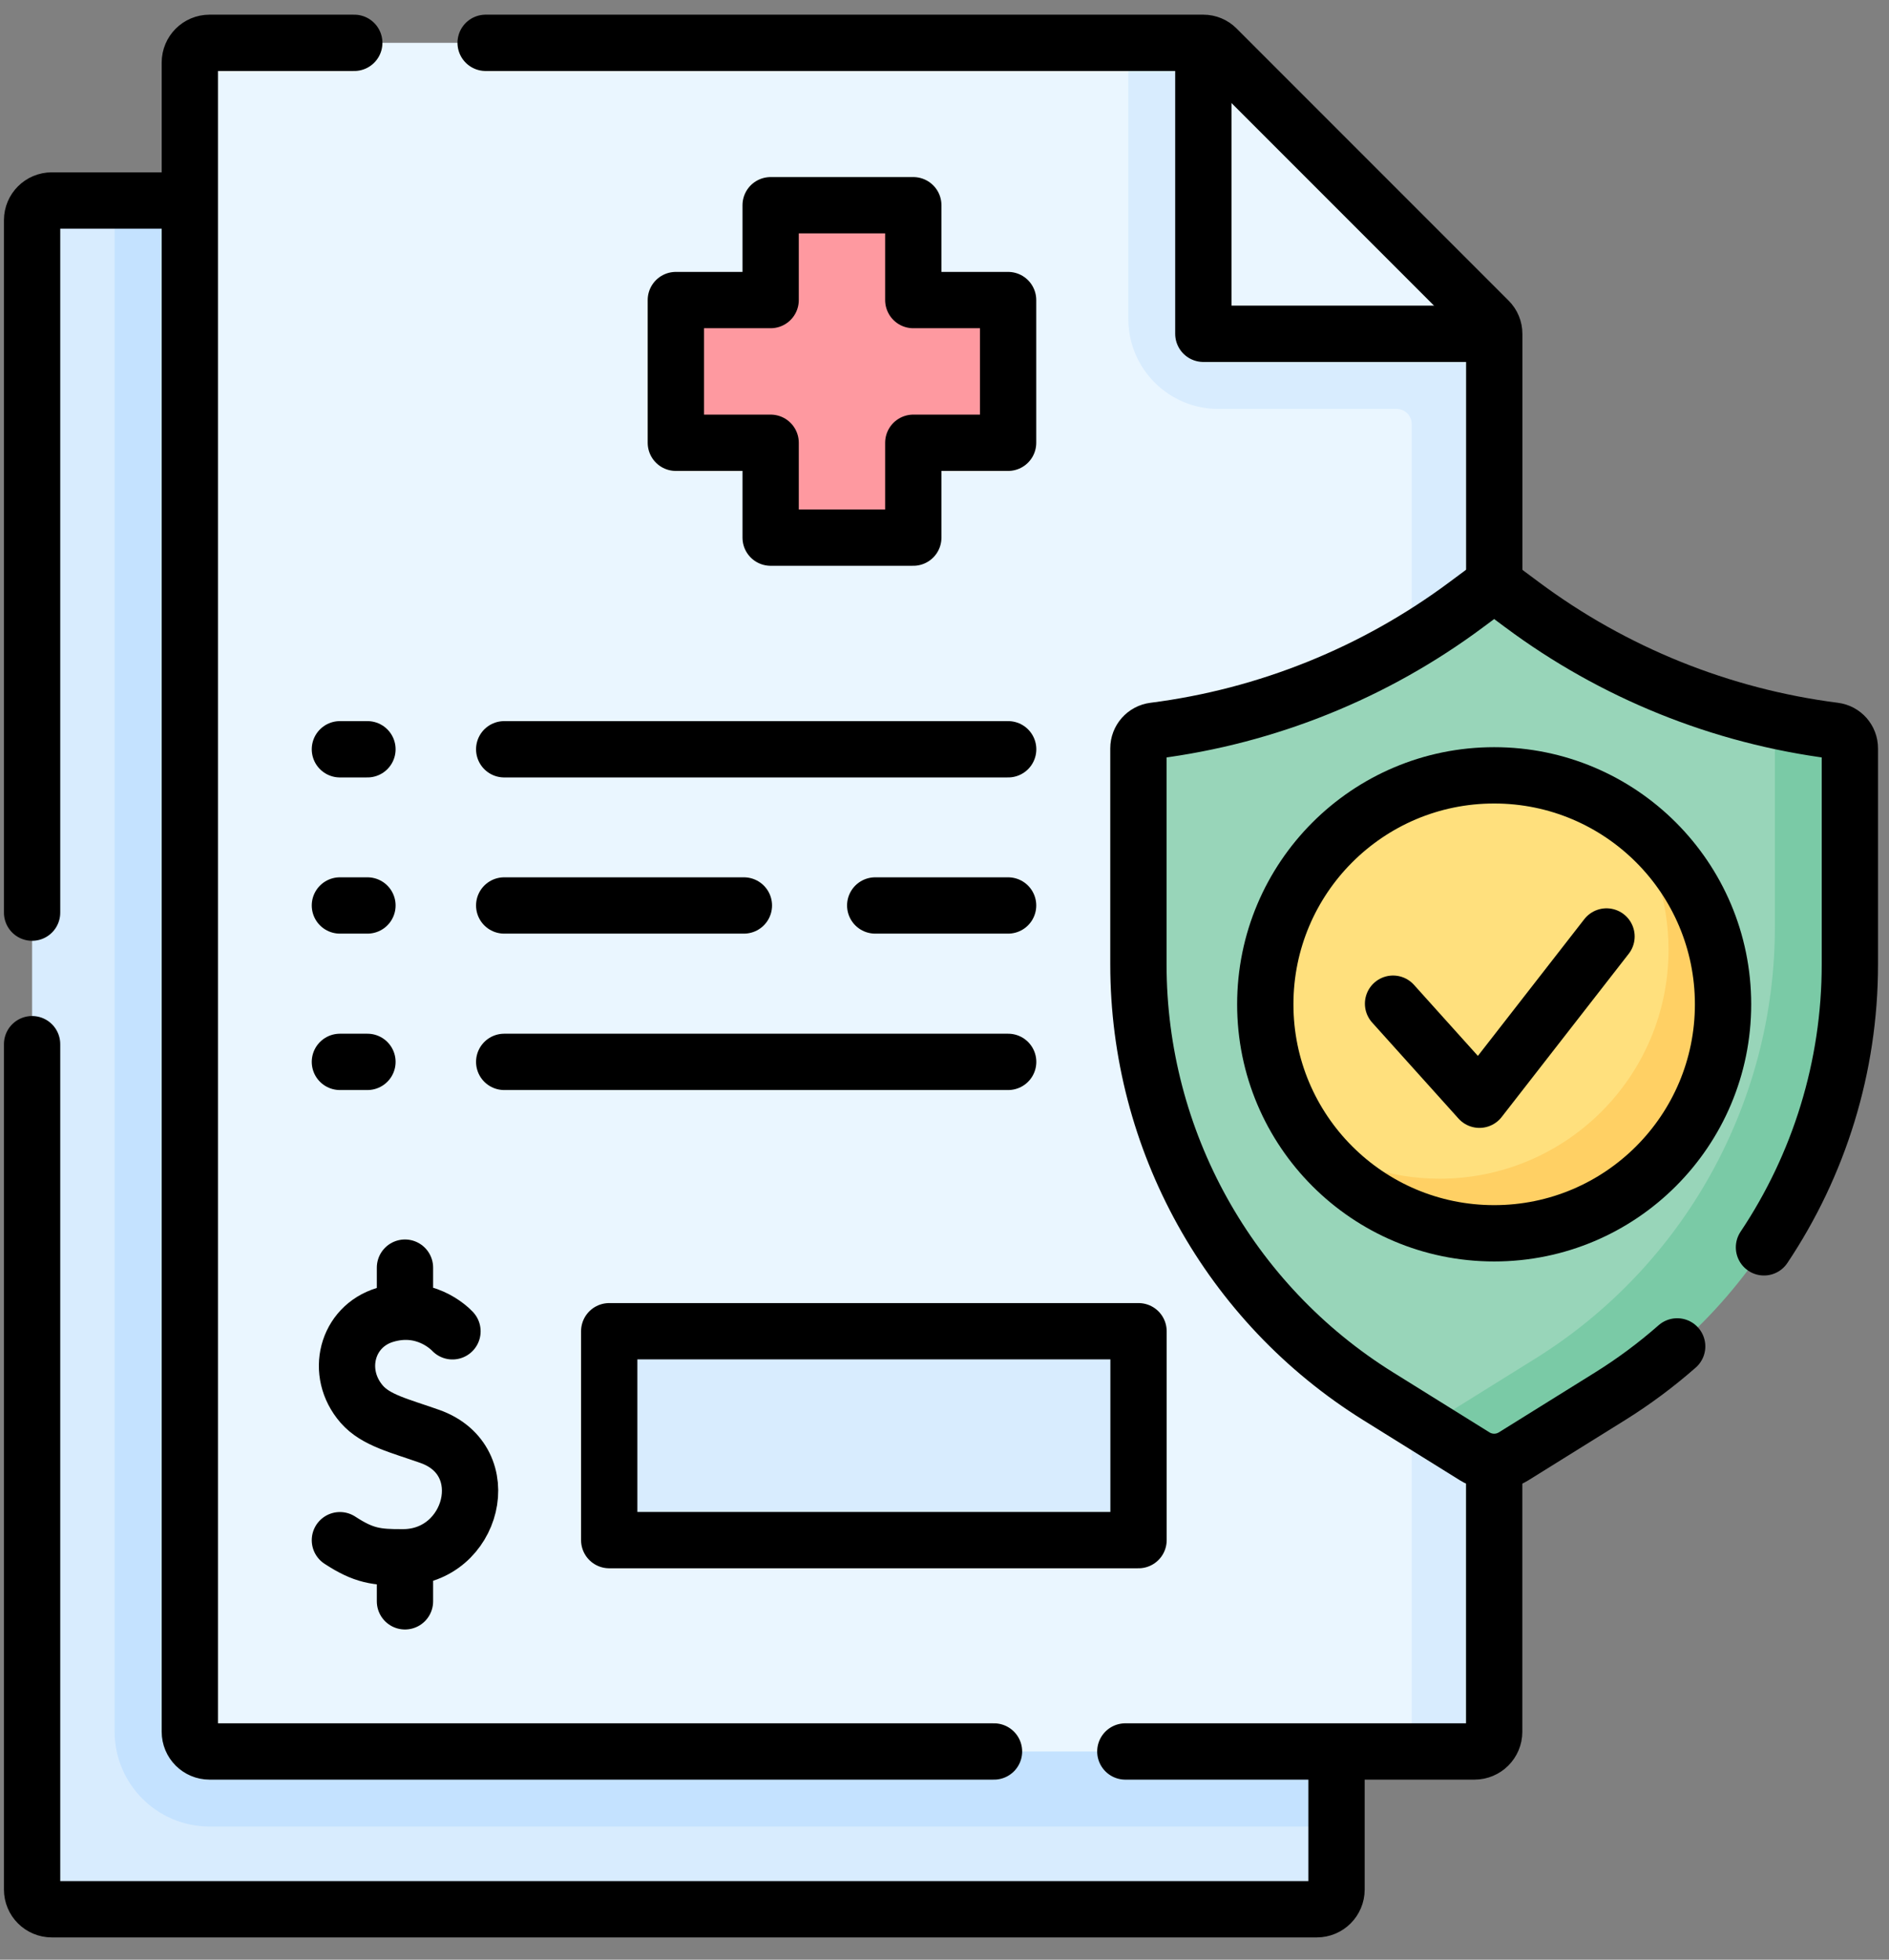
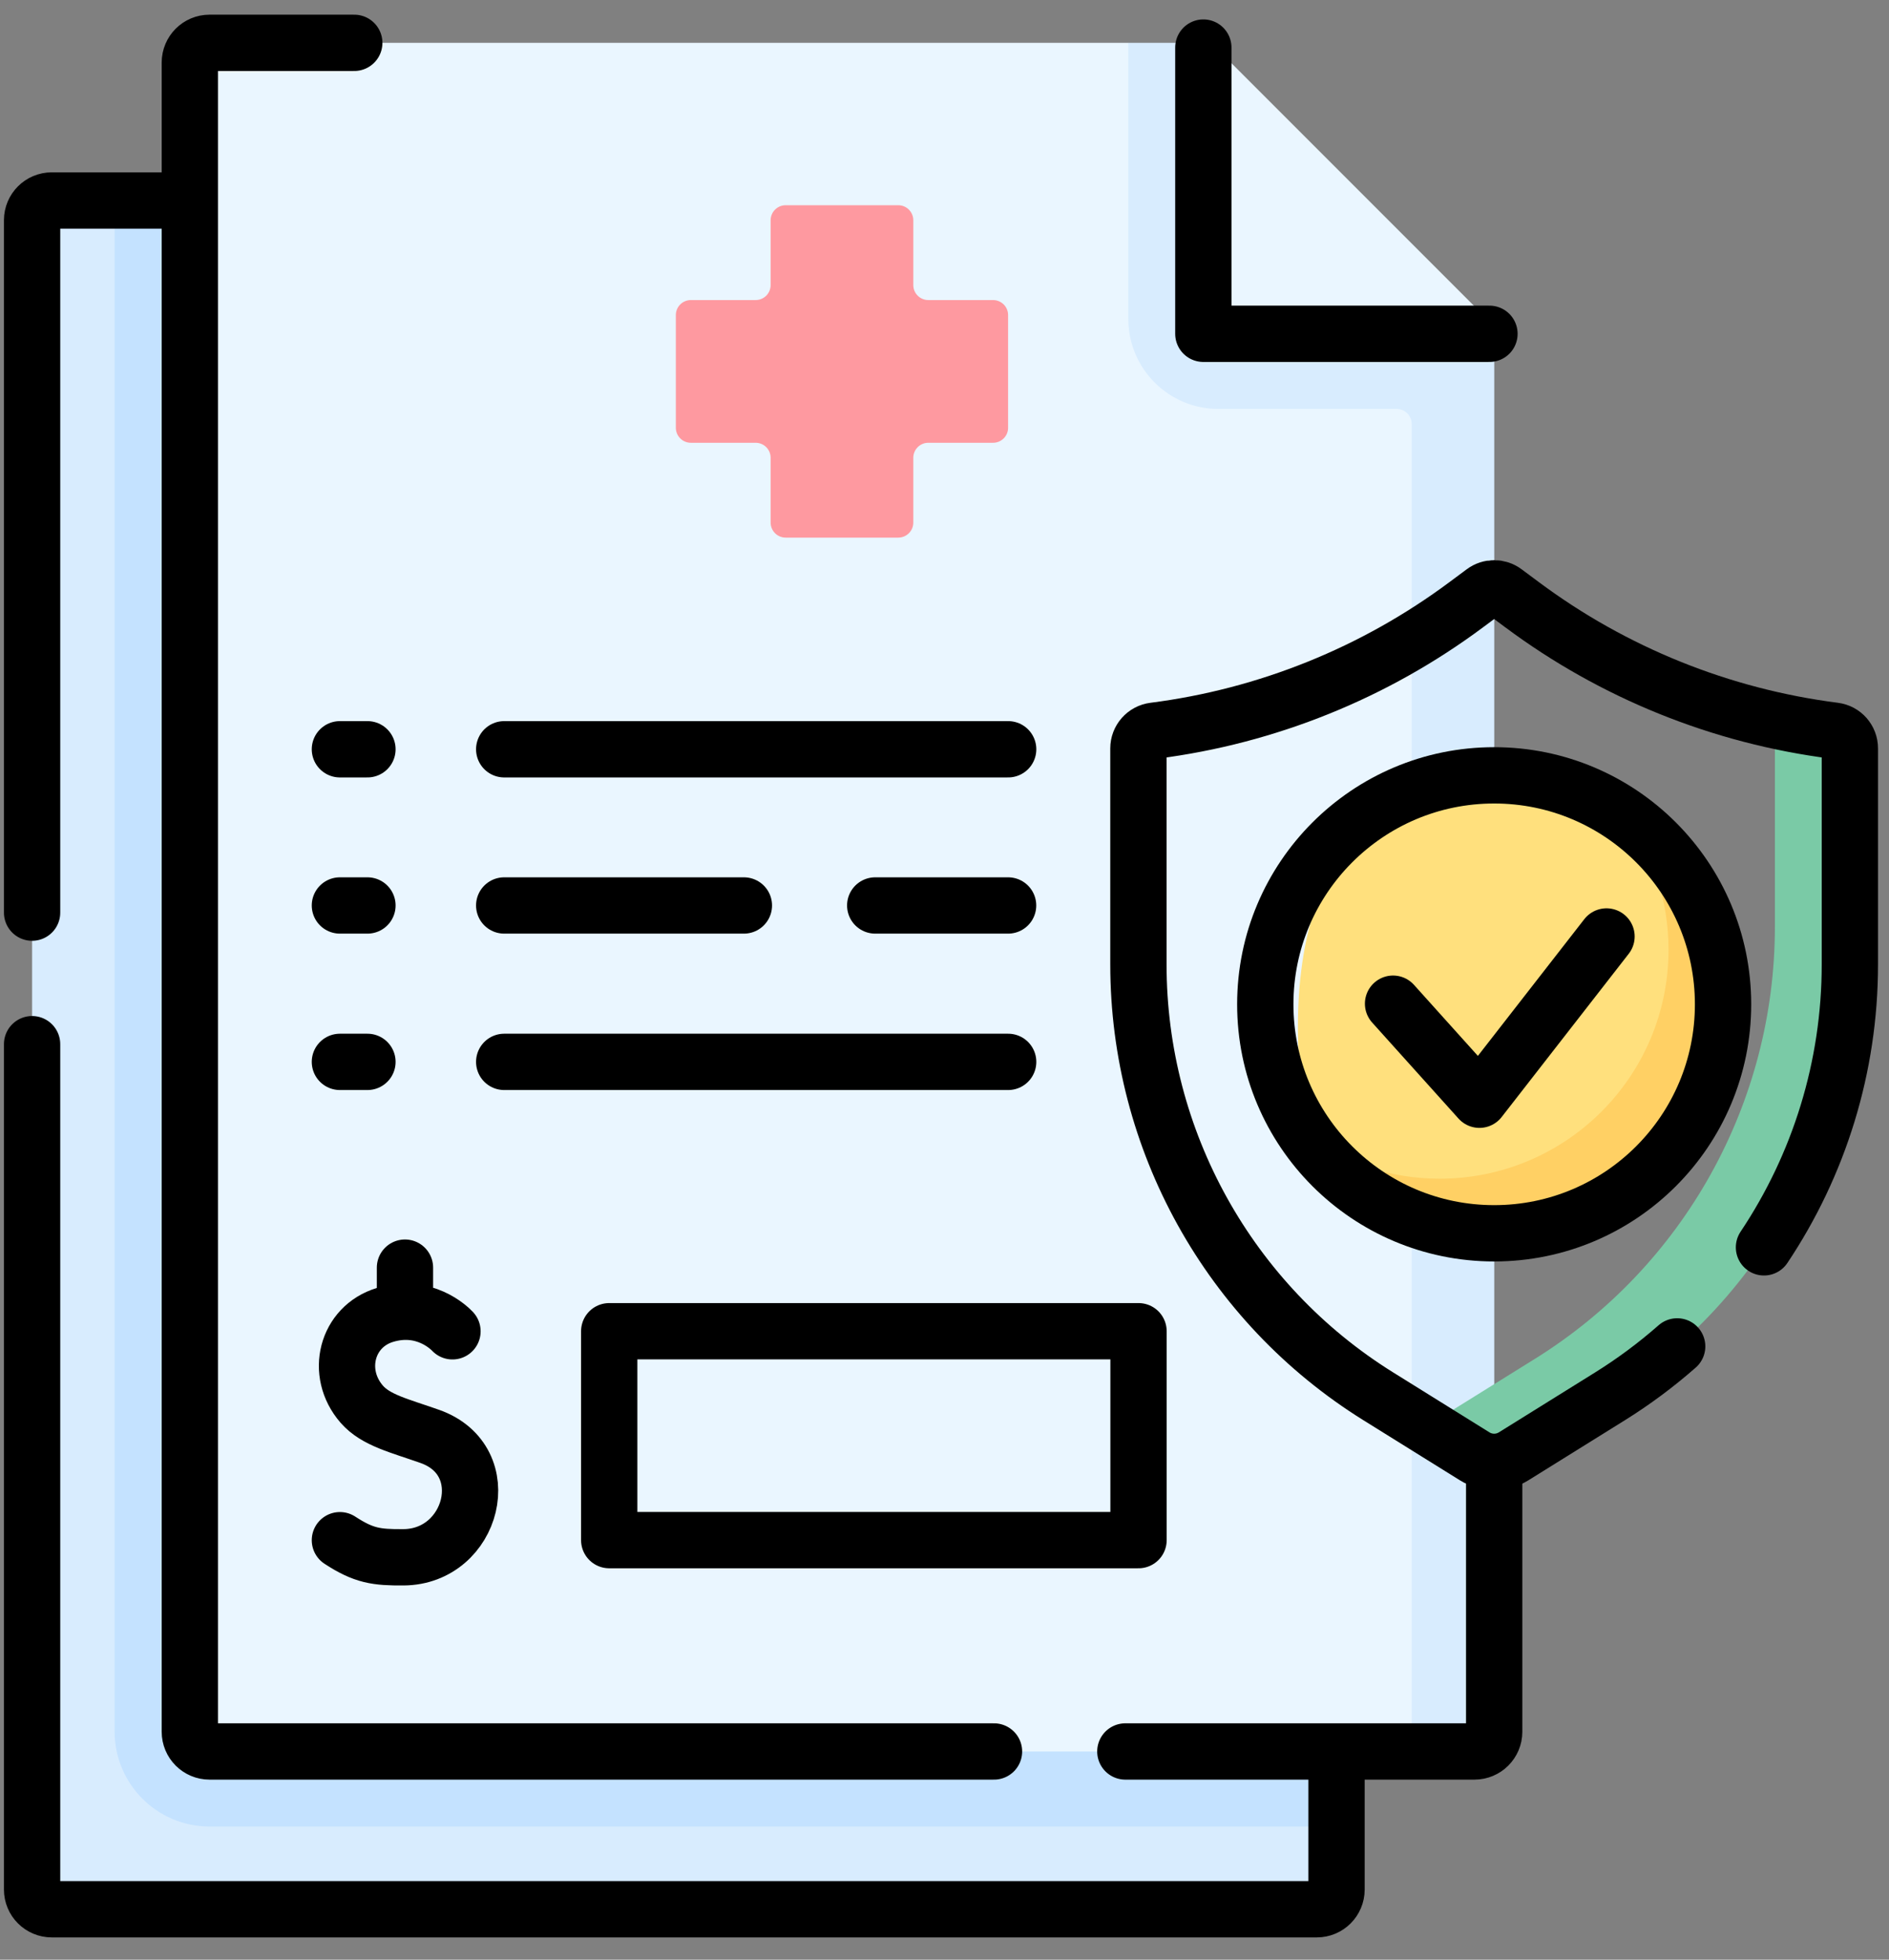
<svg xmlns="http://www.w3.org/2000/svg" width="81" height="84" viewBox="0 0 81 84" fill="none">
  <rect x="0" y="0" width="81" height="84" fill="#808080" stroke="none" />
  <path d="M56.465 81.832H2.221C1.754 81.832 1.376 81.454 1.376 80.987V9.439C1.376 8.972 1.754 8.594 2.221 8.594H4.918L46.298 10.204C46.522 10.204 46.737 10.293 46.895 10.451L55.453 19.008C55.611 19.167 55.7 19.382 55.7 19.606L57.31 78.291V80.987C57.31 81.454 56.931 81.832 56.465 81.832Z" fill="#D8ECFE" />
  <path d="M46.893 8.841C46.734 8.683 46.519 8.594 46.295 8.594H4.915V74.226C4.915 76.468 6.738 78.291 8.979 78.291H57.307V19.606C57.307 19.382 57.218 19.167 57.059 19.008L46.893 8.841Z" fill="#C4E2FF" />
  <path d="M48.38 1.836H8.985C8.518 1.836 8.14 2.214 8.14 2.681V74.23C8.14 74.696 8.518 75.075 8.985 75.075H59.687H59.848L62.906 74.753C63.373 74.753 63.752 74.374 63.752 73.908V14.31L48.38 1.836Z" fill="#EAF6FF" />
  <path d="M64.074 14.309L51.6 1.836H51.6H48.381V13.666C48.381 15.8 50.11 17.529 52.244 17.529H59.889C60.244 17.529 60.533 17.817 60.533 18.173V74.23C60.533 74.696 60.154 75.075 59.688 75.075H63.229C63.696 75.075 64.074 74.696 64.074 74.23V14.31C64.074 14.31 64.074 14.31 64.074 14.309Z" fill="#D8ECFE" />
  <path d="M52.242 14.31H64.073C64.072 14.097 63.988 13.892 63.837 13.741L52.167 2.072C52.016 1.921 51.812 1.836 51.599 1.836V13.666C51.599 14.021 51.887 14.31 52.242 14.31Z" fill="#EAF6FF" />
  <path d="M42.583 12.862H39.806C39.45 12.862 39.162 12.574 39.162 12.218V9.441C39.162 9.085 38.873 8.797 38.518 8.797H33.689C33.333 8.797 33.045 9.085 33.045 9.441V12.218C33.045 12.574 32.757 12.862 32.401 12.862H29.623C29.268 12.862 28.98 13.15 28.98 13.506V18.335C28.98 18.691 29.268 18.979 29.623 18.979H32.401C32.757 18.979 33.045 19.267 33.045 19.623V22.401C33.045 22.756 33.333 23.044 33.689 23.044H38.518C38.873 23.044 39.162 22.756 39.162 22.401V19.623C39.162 19.267 39.45 18.979 39.806 18.979H42.583C42.939 18.979 43.227 18.691 43.227 18.335V13.506C43.227 13.15 42.939 12.862 42.583 12.862Z" fill="#FE99A0" />
-   <path d="M48.176 66.016H26.767C26.411 66.016 26.123 65.728 26.123 65.372V57.706C26.123 57.351 26.411 57.062 26.767 57.062H48.176C48.531 57.062 48.82 57.351 48.82 57.706V65.372C48.82 65.728 48.531 66.016 48.176 66.016Z" fill="#D8ECFE" />
-   <path d="M79.007 32.24V41.342C79.007 48.875 75.441 55.552 69.045 59.531L64.915 62.1C64.401 62.419 63.751 62.419 63.238 62.1L61.017 61.041L59.108 59.853C52.712 55.874 48.823 48.875 48.823 41.342V32.08C48.823 31.695 49.109 31.369 49.491 31.321C54.346 30.701 58.959 28.841 62.885 25.917L63.619 25.37C63.89 25.168 64.262 25.168 64.533 25.37L65.268 25.917C68.499 28.323 72.195 30.01 76.109 30.876C76.951 31.063 77.48 31.533 78.339 31.643V31.804C78.721 31.852 79.007 31.855 79.007 32.24Z" fill="#98D5B9" />
  <path d="M78.658 31.32C77.799 31.21 76.948 31.061 76.107 30.875L76.107 39.731C76.107 47.264 72.218 54.263 65.822 58.242L61.692 60.811C61.483 60.942 61.251 61.016 61.015 61.04L63.235 62.421C63.748 62.74 64.398 62.74 64.912 62.421L69.042 59.852C75.438 55.873 79.326 48.874 79.326 41.341V32.078C79.326 31.694 79.04 31.369 78.658 31.32Z" fill="#7ACAA6" />
-   <path d="M73.267 43.049C73.267 48.47 69.498 52.239 64.077 52.239C60.769 52.239 57.842 51.227 56.064 48.718C54.93 47.117 54.263 45.161 54.263 43.049C54.263 37.629 58.657 33.234 64.077 33.234C66.189 33.234 68.145 33.901 69.746 35.036C72.255 36.814 73.267 39.74 73.267 43.049Z" fill="#FFE07D" />
+   <path d="M73.267 43.049C73.267 48.47 69.498 52.239 64.077 52.239C60.769 52.239 57.842 51.227 56.064 48.718C54.263 37.629 58.657 33.234 64.077 33.234C66.189 33.234 68.145 33.901 69.746 35.036C72.255 36.814 73.267 39.74 73.267 43.049Z" fill="#FFE07D" />
  <path d="M69.743 35.039C70.878 36.64 71.546 38.597 71.546 40.709C71.546 46.129 67.152 50.523 61.731 50.523C59.619 50.523 57.663 49.856 56.062 48.721C57.839 51.23 60.766 52.867 64.075 52.867C69.495 52.867 73.889 48.473 73.889 43.052C73.889 39.743 72.252 36.817 69.743 35.039Z" fill="#FFD064" />
  <path d="M1.376 39.119V9.439C1.376 8.972 1.754 8.594 2.221 8.594H7.798" stroke="black" stroke-width="2.414" stroke-miterlimit="10" stroke-linecap="round" stroke-linejoin="round" />
  <path d="M57.31 75.477V80.993C57.31 81.46 56.932 81.838 56.465 81.838H2.221C1.754 81.838 1.376 81.46 1.376 80.993V44.758" stroke="black" stroke-width="2.414" stroke-miterlimit="10" stroke-linecap="round" stroke-linejoin="round" />
-   <path d="M20.824 1.836H51.599C51.812 1.836 52.016 1.921 52.167 2.071L63.837 13.741C63.989 13.892 64.073 14.097 64.073 14.311V25.054" stroke="black" stroke-width="2.414" stroke-miterlimit="10" stroke-linecap="round" stroke-linejoin="round" />
  <path d="M64.07 62.875V74.23C64.07 74.696 63.692 75.075 63.225 75.075H48.254" stroke="black" stroke-width="2.414" stroke-miterlimit="10" stroke-linecap="round" stroke-linejoin="round" />
  <path d="M15.191 1.836H8.985C8.518 1.836 8.14 2.214 8.14 2.681V74.23C8.14 74.697 8.518 75.075 8.985 75.075H42.623" stroke="black" stroke-width="2.414" stroke-miterlimit="10" stroke-linecap="round" stroke-linejoin="round" />
  <path d="M51.599 2.039V14.308H63.868" stroke="black" stroke-width="2.414" stroke-miterlimit="10" stroke-linecap="round" stroke-linejoin="round" />
-   <path d="M43.227 12.862H39.162V8.797H33.045V12.862H28.98V18.979H33.045V23.045H39.162V18.979H43.227V12.862Z" stroke="black" stroke-width="2.414" stroke-miterlimit="10" stroke-linecap="round" stroke-linejoin="round" />
  <path d="M19.402 57.065C19.261 56.916 18.186 55.857 16.511 56.362C14.859 56.86 14.347 58.847 15.51 60.187C16.113 60.881 17.125 61.108 18.433 61.571C21.359 62.605 20.278 66.732 17.301 66.752C16.139 66.76 15.596 66.686 14.575 66.019" stroke="black" stroke-width="2.414" stroke-miterlimit="10" stroke-linecap="round" stroke-linejoin="round" />
-   <path d="M17.365 66.93V68.639" stroke="black" stroke-width="2.414" stroke-miterlimit="10" stroke-linecap="round" stroke-linejoin="round" />
  <path d="M17.365 54.336V56.045" stroke="black" stroke-width="2.414" stroke-miterlimit="10" stroke-linecap="round" stroke-linejoin="round" />
  <path d="M15.756 32.117H14.575" stroke="black" stroke-width="2.414" stroke-miterlimit="10" stroke-linecap="round" stroke-linejoin="round" />
  <path d="M15.756 38.812H14.575" stroke="black" stroke-width="2.414" stroke-miterlimit="10" stroke-linecap="round" stroke-linejoin="round" />
  <path d="M15.756 45.516H14.575" stroke="black" stroke-width="2.414" stroke-miterlimit="10" stroke-linecap="round" stroke-linejoin="round" />
  <path d="M43.23 32.117H21.62" stroke="black" stroke-width="2.414" stroke-miterlimit="10" stroke-linecap="round" stroke-linejoin="round" />
  <path d="M31.898 38.812H21.62" stroke="black" stroke-width="2.414" stroke-miterlimit="10" stroke-linecap="round" stroke-linejoin="round" />
  <path d="M43.227 38.812H37.529" stroke="black" stroke-width="2.414" stroke-miterlimit="10" stroke-linecap="round" stroke-linejoin="round" />
  <path d="M43.23 45.516H21.62" stroke="black" stroke-width="2.414" stroke-miterlimit="10" stroke-linecap="round" stroke-linejoin="round" />
  <path d="M48.82 57.062H26.123V66.016H48.82V57.062Z" stroke="black" stroke-width="2.414" stroke-miterlimit="10" stroke-linecap="round" stroke-linejoin="round" />
  <path d="M75.639 53.466C78.003 49.933 79.322 45.729 79.322 41.342V32.079C79.322 31.887 79.251 31.709 79.132 31.573C79.013 31.438 78.845 31.345 78.654 31.321C73.799 30.701 69.186 28.84 65.261 25.917L64.526 25.37C64.255 25.168 63.883 25.168 63.613 25.37L62.877 25.917C60.914 27.378 58.779 28.575 56.529 29.482C54.279 30.39 51.912 31.012 49.485 31.321C49.102 31.369 48.815 31.694 48.815 32.079V41.342C48.815 48.874 52.704 55.873 59.101 59.852L63.231 62.422C63.743 62.741 64.394 62.741 64.907 62.422L69.037 59.852C70.064 59.213 71.025 58.496 71.917 57.712" stroke="black" stroke-width="2.414" stroke-miterlimit="10" stroke-linecap="round" stroke-linejoin="round" />
  <path d="M64.07 52.864C69.49 52.864 73.884 48.47 73.884 43.049C73.884 37.629 69.49 33.234 64.07 33.234C58.649 33.234 54.255 37.629 54.255 43.049C54.255 48.47 58.649 52.864 64.07 52.864Z" stroke="black" stroke-width="2.414" stroke-miterlimit="10" stroke-linecap="round" stroke-linejoin="round" />
  <path d="M59.734 43.022L63.438 47.139L68.887 40.141" stroke="black" stroke-width="2.414" stroke-miterlimit="10" stroke-linecap="round" stroke-linejoin="round" />
</svg>